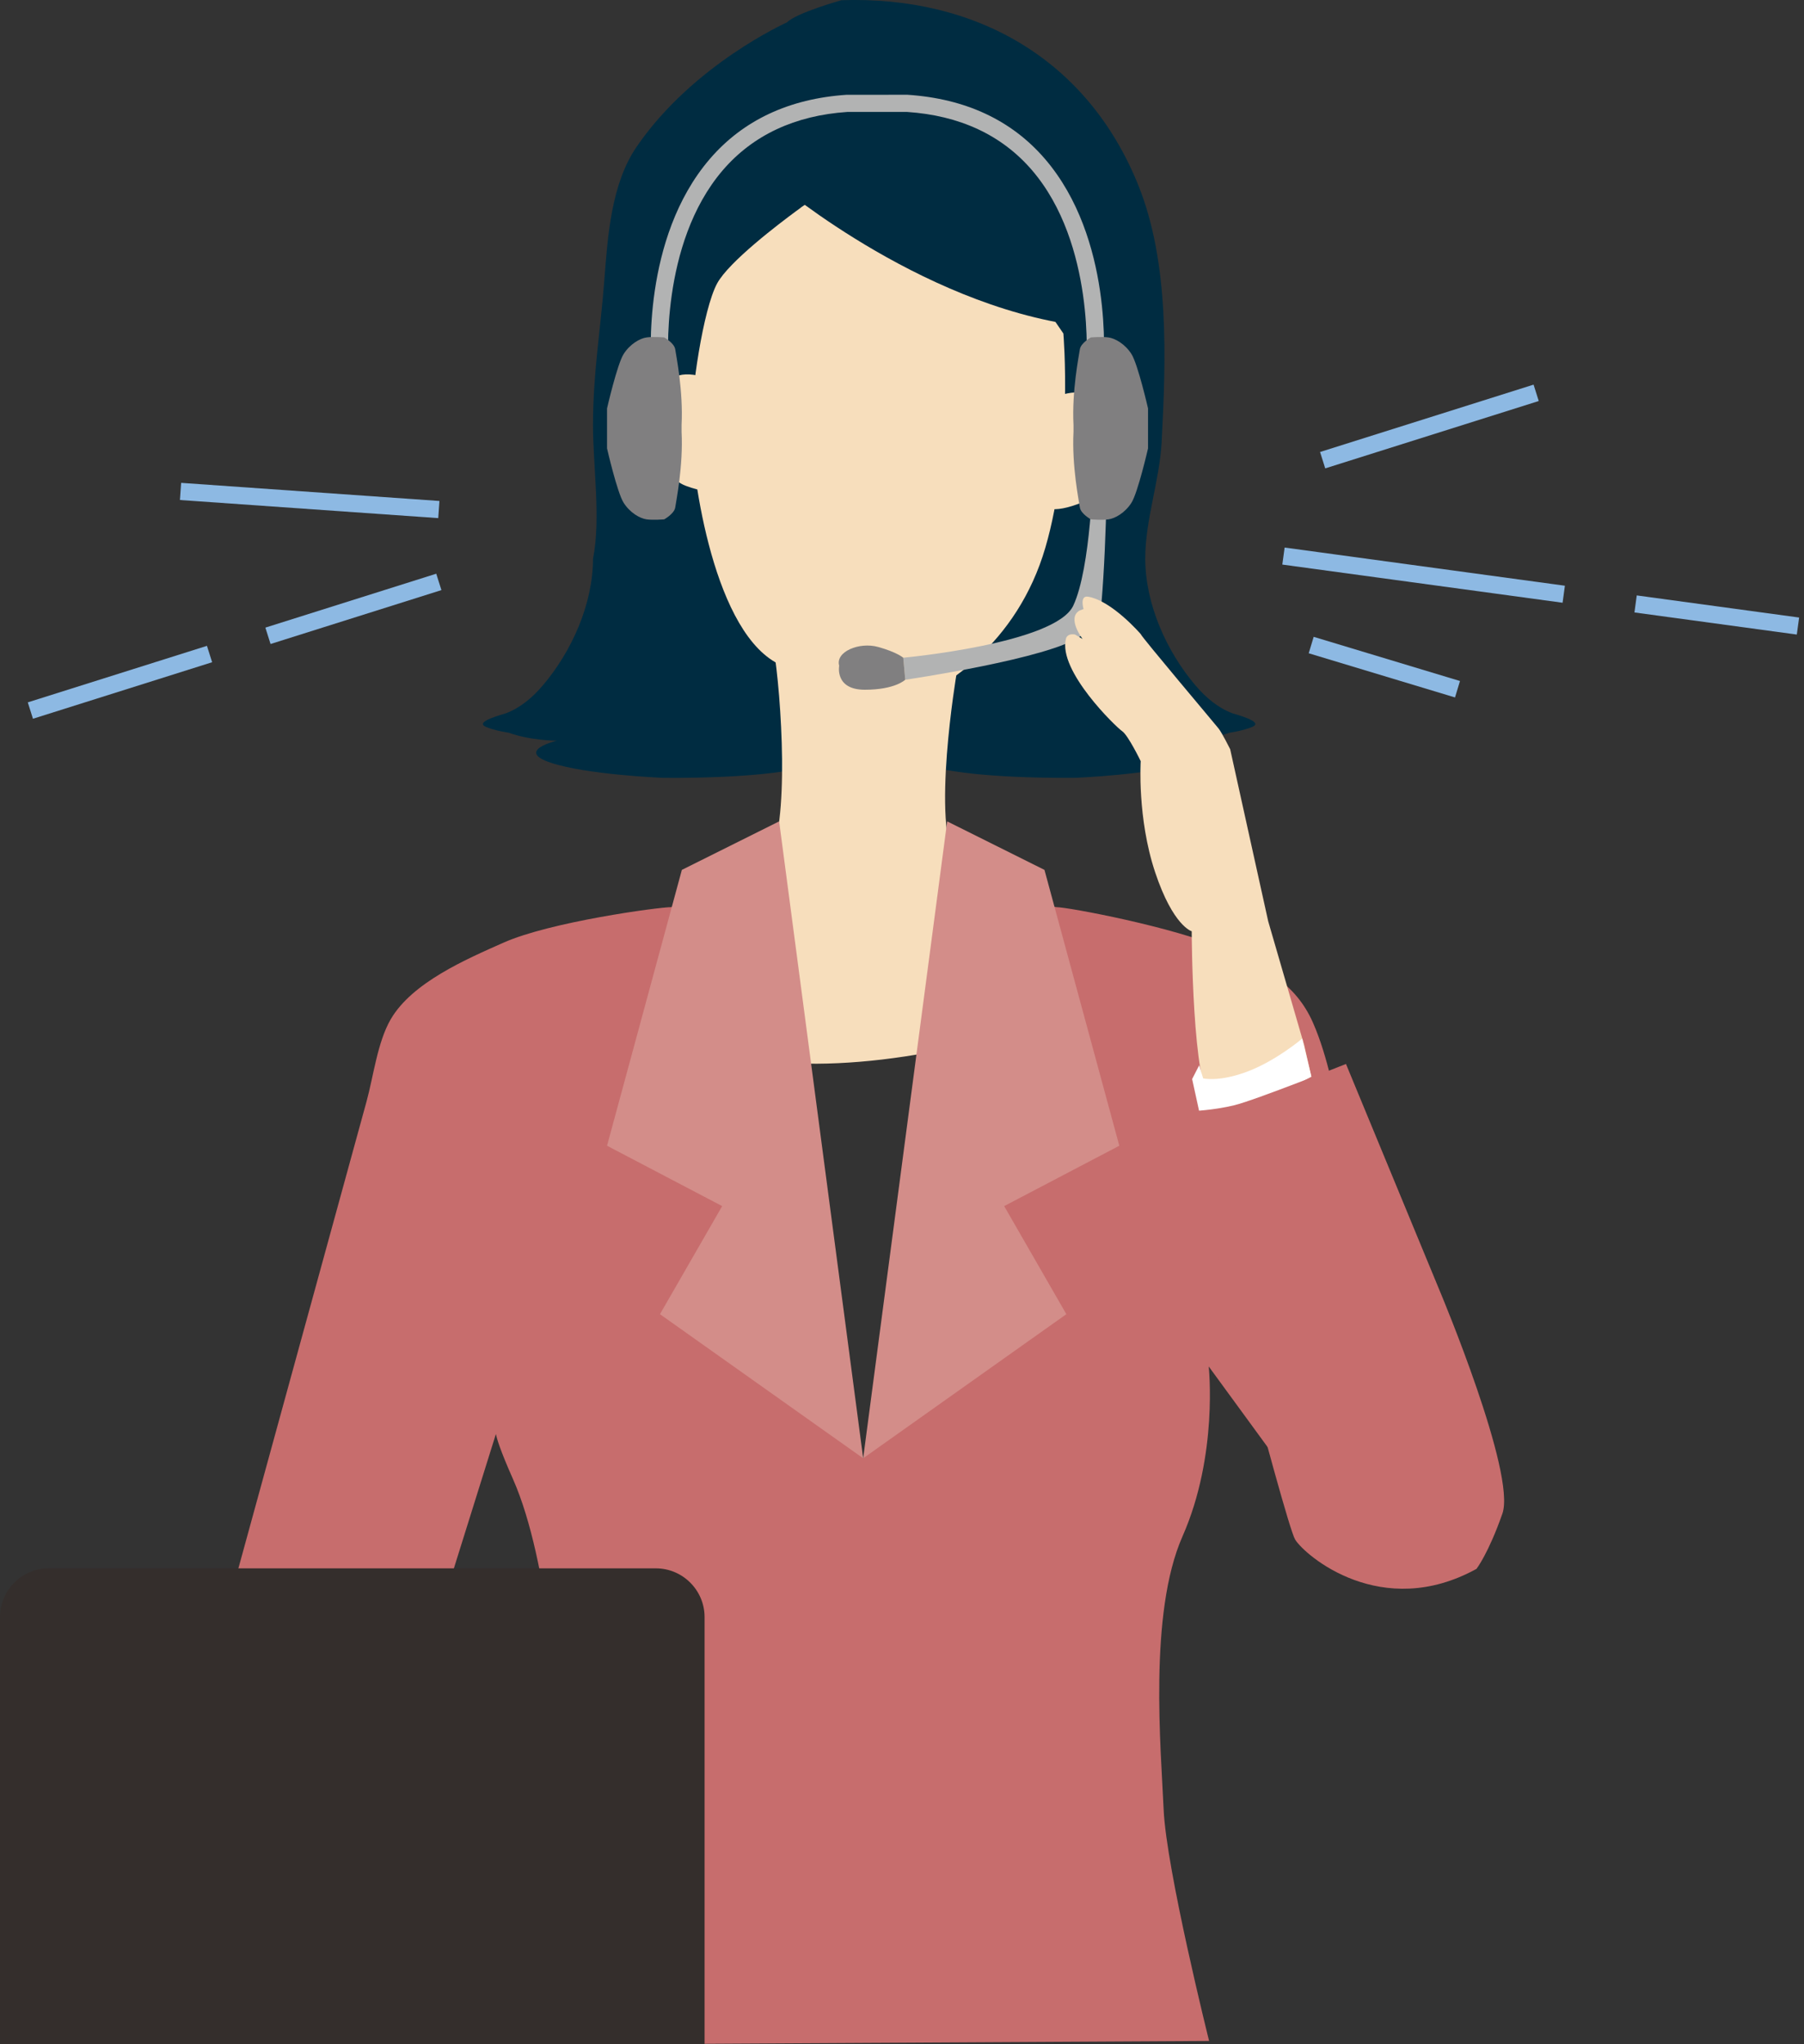
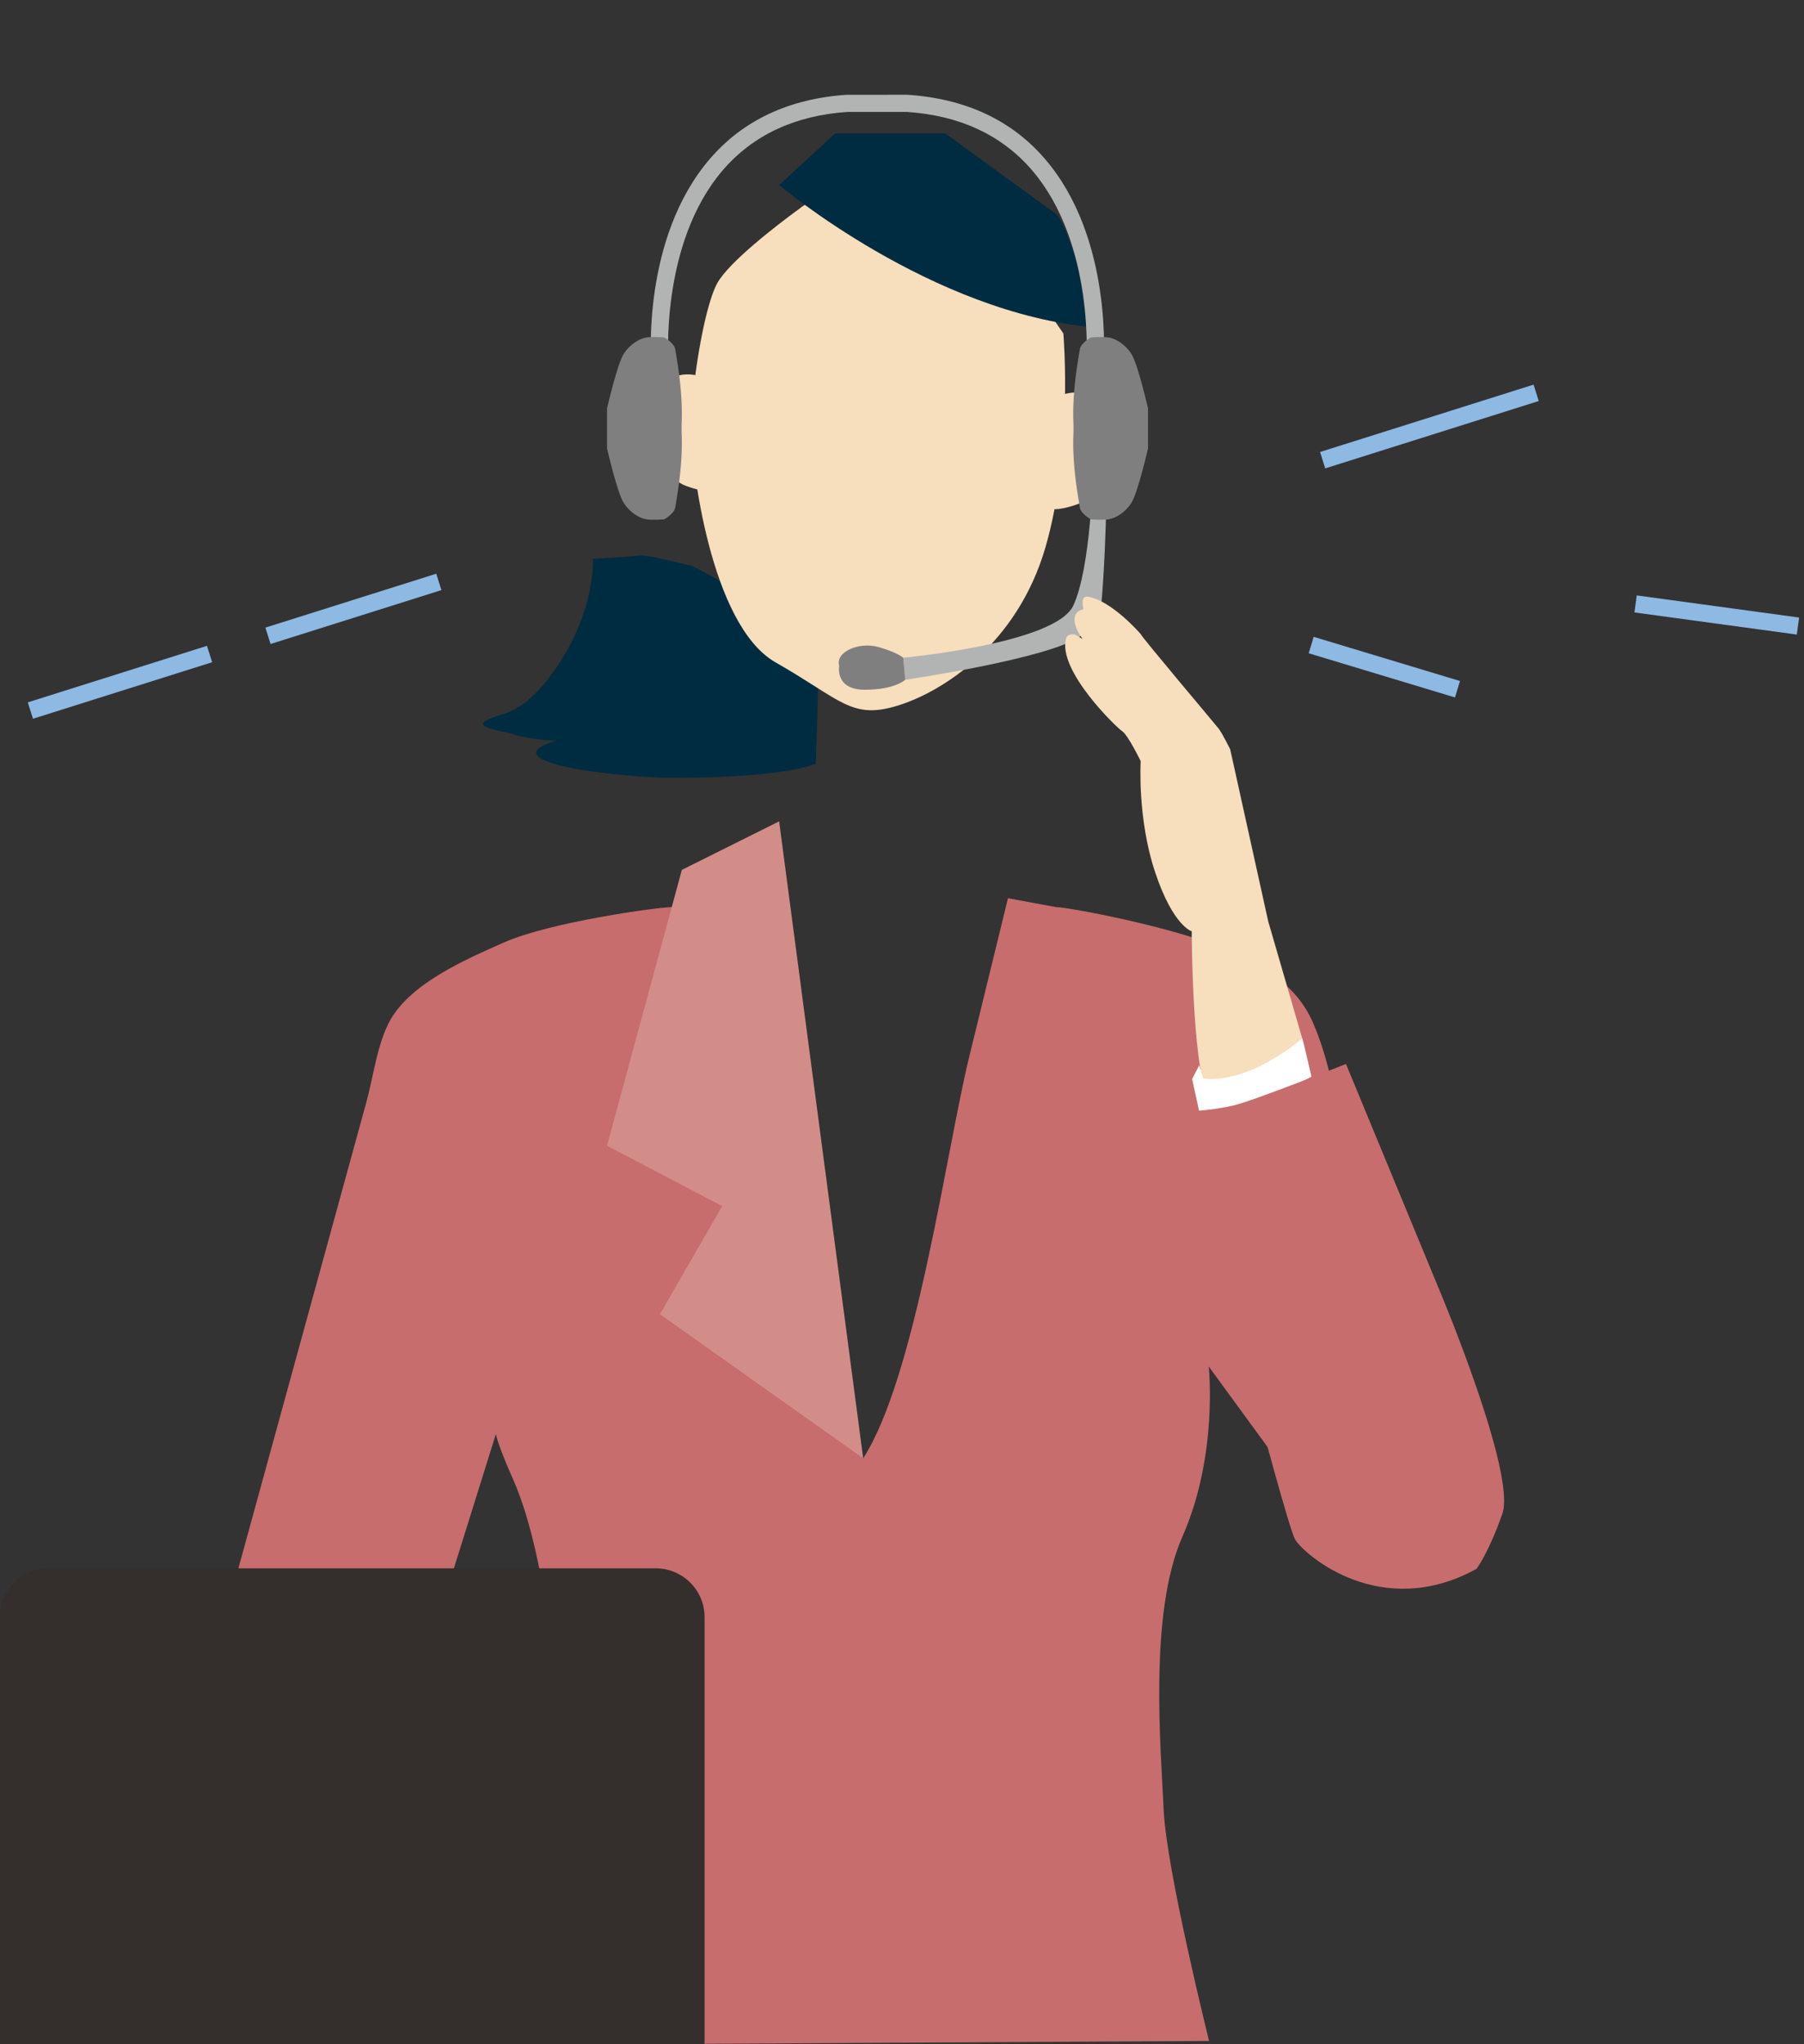
<svg xmlns="http://www.w3.org/2000/svg" version="1.1" x="0px" y="0px" width="105px" height="119px" viewBox="0 0 105 119" enable-background="new 0 0 105 119" xml:space="preserve">
  <rect x="0" y="0" width="105" height="119" fill="#333333" stroke="none" />
  <defs>
</defs>
-   <path fill="#002C41" d="M34.515,32.533c0.472-2.345-0.007-5.438,0-7.818c0.008-3.055,0.429-5.396,0.663-8.445  c0.193-2.521,0.399-5.572,1.878-7.729c3.292-4.802,8.743-7.234,8.743-7.234c0.568-0.568,3.179-1.295,3.18-1.295  c7.825-0.258,14.319,3.432,17.276,10.773c1.81,4.493,1.613,10.097,1.357,14.943c-0.121,2.29-0.958,4.515-0.954,6.804  c0.006,2.636,1.241,5.401,2.938,7.386c0.578,0.677,1.29,1.287,2.131,1.603c0.173,0.065,1.855,0.483,1.177,0.785  c-0.524,0.233-1.34,0.346-1.34,0.346c-1.282,0.466-2.796,0.466-2.796,0.466s2.446,0.583,0.35,1.281  c-2.098,0.699-6.467,0.877-6.467,0.877s-6.506,0.117-8.953-0.815" />
  <path fill="#002C41" d="M34.515,32.533c-0.005,2.636-1.241,5.401-2.938,7.386c-0.578,0.677-1.29,1.287-2.13,1.603  c-0.173,0.065-1.855,0.483-1.177,0.785c0.524,0.233,1.34,0.346,1.34,0.346c1.282,0.466,2.796,0.466,2.796,0.466  s-2.447,0.583-0.35,1.281c2.097,0.699,6.466,0.877,6.466,0.877s6.507,0.117,8.954-0.815c0,0,0.32-7.573,0-7.573  c-0.321,0-6.903-3.903-7.253-3.961c-0.35-0.059-2.505-0.651-3.029-0.588C36.67,32.405,34.515,32.533,34.515,32.533z" />
  <path fill="#F7DEBC" d="M61.451,23.097c1.18-0.449,2.525-0.431,2.698,1.093c0.173,1.533,0.456,4.468-1.393,5.146  c-1.874,0.688-2.101,0-2.101,0L61.451,23.097z" />
  <path fill="#F7DEBC" d="M41.238,22.048c-1.179-0.449-2.526-0.431-2.699,1.093c-0.173,1.532-0.455,4.467,1.393,5.146  c1.874,0.688,2.101,0,2.101,0L41.238,22.048z" />
-   <path fill="#F7DEBC" d="M55.681,39.188c0,0-1.515,8.925,0,11.044c1.514,2.12,9.41,4.542,9.41,4.542s1.035,2.876-5.777,5.147  c-6.813,2.271-15.304,2.726-17.947,0.758c-2.643-1.968-6.035-6.769-6.035-6.769s8.54-1.709,9.6-4.283  c1.06-2.574,0.454-10.295,0-12.414c-0.455-2.12,6.599,0.605,6.599,0.605L55.681,39.188z" />
  <path fill="#C76D6D" d="M86.108,85.489c-2.644-8.052-5.144-11.535-7.786-19.587c-0.691-2.104-1.004-4.321-1.898-6.361  c-1.033-2.359-3.006-3.323-5.296-4.341c-2.726-1.211-8.937-2.394-9.656-2.394l-2.804-0.517c-0.752,3.076-1.504,6.153-2.256,9.23  c-1.334,5.459-3.102,18.625-6.172,23.372c0,0-3.02-3.565-2.622-5.825c0.05-0.283-1.437-5.447-1.66-5.818  c-1.798-2.988-1.721-6.271-2.267-9.647c-0.628-3.884-1.256-7.769-1.883-11.652l-2.749,0.858c-0.719,0-7.017,0.852-9.743,2.063  c-2.175,0.966-5.338,2.323-6.581,4.477c-0.766,1.329-0.995,3.294-1.402,4.778c-1.295,4.719-2.591,9.439-3.886,14.158  c-1.206,4.396-2.413,8.791-3.619,13.188c-0.098,0.355-1.407,5.926-1.624,5.916c0.002,0,12.146,0.524,12.146,0.524l4.609-14.74  c0,0-0.604-0.464,0.904,2.942c2.097,4.735,2.809,13.995,2.658,17.477c-0.151,3.482-1.962,15.441-1.962,15.441l39.816-0.221  c0,0-2.495-9.99-2.646-13.473s-0.886-11.412,1.098-15.902c2.091-4.738,1.525-9.891,1.525-9.891l7.99,10.939  c0,0,1.26,1.281,4.639,0.814C86.359,90.832,87.029,88.293,86.108,85.489z" />
  <path fill="#F7DEBC" d="M46.631,12.075c0,0-0.11,0.079-0.299,0.218c-0.956,0.704-3.913,2.944-4.594,4.209  c-0.815,1.515-1.515,6.291-1.515,8.388s1.11,11.502,4.924,13.673s4.396,3.336,7.076,2.521c2.68-0.816,6.99-3.612,8.621-9.204  c1.632-5.592,1.049-12.466,1.049-12.466s-1.515-2.214-2.796-4.078c-1.281-1.864-3.029-3.262-3.029-3.262s-6.723-2.162-9.547,0.079" />
  <path fill="#002C41" d="M45.349,10.773c0,0,8.854,7.477,18.408,8.292c0,0-1.515-6.058-2.33-6.641  c-0.816-0.583-6.408-4.66-6.408-4.66h-6.408L45.349,10.773z" />
  <path fill="#B2B3B3" d="M62.927,37.007c-1.762,1.327-10.238,2.563-10.238,2.563l-0.116-1.282c0,0,8.854-0.815,9.894-3.029  c1.038-2.214,1.154-7.89,1.154-7.89s0,0-0.473-1.562c-0.471-1.562,1.298,0,1.298,0s0,5.375-0.339,9.335  C64.107,35.143,63.943,36.242,62.927,37.007z" />
  <path fill="#B2B3B3" d="M37.915,21.321c-0.025-0.301-0.578-7.438,3.398-12.067C43.249,7,45.929,5.743,49.277,5.518l3.549-0.001  C56.208,5.743,58.887,7,60.823,9.254c3.976,4.628,3.424,11.765,3.398,12.067l-0.996-0.084c0.006-0.07,0.539-7.029-3.164-11.335  c-1.755-2.041-4.2-3.18-7.269-3.386l-3.481,0.001c-3.038,0.206-5.484,1.346-7.239,3.389c-3.705,4.313-3.166,11.261-3.16,11.331  L37.915,21.321z" />
  <path fill="#807F80" d="M52.573,38.288c0,0-0.365-0.322-1.464-0.627c-1.099-0.305-2.498,0.277-2.265,1.093  c0,0-0.276,1.398,1.493,1.398c1.769,0,2.352-0.583,2.352-0.583" />
  <path fill="#807F80" d="M66.82,26.102c0,0-0.59,2.575-0.965,3.165c-0.375,0.59-0.953,0.912-1.335,0.966  c-0.382,0.053-1.025,0-1.025,0s-0.591-0.322-0.644-0.698c-0.054-0.375-0.471-2.414-0.369-4.398v-0.398  c-0.102-1.985,0.315-4.023,0.369-4.399c0.053-0.375,0.644-0.697,0.644-0.697s0.644-0.054,1.025,0s0.96,0.375,1.335,0.966  c0.375,0.59,0.965,3.165,0.965,3.165V26.102z" />
  <path fill="#807F80" d="M35.332,26.102c0,0,0.59,2.575,0.966,3.165c0.375,0.59,0.953,0.912,1.334,0.966c0.382,0.053,1.026,0,1.026,0  s0.59-0.322,0.644-0.698s0.47-2.414,0.369-4.398v-0.398c0.101-1.985-0.315-4.023-0.369-4.399s-0.644-0.697-0.644-0.697  s-0.644-0.054-1.026,0c-0.381,0.054-0.959,0.375-1.334,0.966c-0.375,0.59-0.966,3.165-0.966,3.165V26.102z" />
  <polygon fill="#D38D89" points="45.349,47.814 39.687,50.638 35.332,66.696 42.033,70.21 38.413,76.502 50.24,84.89 " />
-   <polygon fill="#D38D89" points="55.13,47.814 60.792,50.638 65.148,66.696 58.447,70.21 62.066,76.502 50.24,84.89 " />
  <path fill="#342E2C" d="M0,118.997V94.132c0-1.56,1.275-2.835,2.834-2.835h35.34c1.559,0,2.835,1.275,2.835,2.835v24.864H0z" />
  <path fill="#F7DEBC" d="M71.601,43.613l2.213,10.015l2.098,7.224l0.415,1.823c0,0-4.61,2.299-5.774,1.497  c-1.166-0.802-1.191-9.961-1.191-9.961s-1.08-0.291-2.129-3.437c-1.049-3.146-0.84-6.466-0.84-6.466s-0.733-1.514-1.083-1.748  c-0.349-0.233-3.733-3.505-3.271-5.364c0,0,0.038-0.344,0.534-0.257l0.437,0.257c0,0-0.933-1.218-0.175-1.655l0.232-0.087  c0,0-0.241-0.803,0.263-0.719c1.391,0.232,3.063,2.175,3.063,2.175c0.053,0.175,4.334,5.243,4.539,5.505  C71.134,42.676,71.601,43.613,71.601,43.613z" />
  <path fill="#FFFFFF" d="M75.796,60.456c0,0-1.486,1.27-3.162,1.91c-1.675,0.641-2.606,0.408-2.606,0.408l-0.233-0.758l-0.408,0.799  l0.408,1.867c0,0,0.291,0.441,1.398,0.344s5.134-2.352,5.134-2.352L75.796,60.456z" />
  <path fill="#C76D6D" d="M78.341,61.936c0,0-5.285,2.109-6.508,2.405s-2.447,0.341-2.447,0.341l-0.226,0.357c0,0,0.007,1.287,0,1.462  s5.644,22.194,6.226,23.126c0.583,0.932,5.024,4.742,10.551,1.701c0,0,0.692-0.885,1.508-3.215  c0.816-2.33-3.591-12.836-3.591-12.836L78.341,61.936z" />
-   <rect x="10.496" y="28.616" transform="matrix(0.998 0.07 -0.07 0.998 2.071 -1.185)" fill="#8DB9E3" width="15.065" height="1" />
  <rect x="6.49" y="34.238" transform="matrix(0.301 0.954 -0.954 0.301 42.755 21.099)" fill="#8DB9E3" width="1" height="10.931" />
  <rect x="20.071" y="30.214" transform="matrix(0.301 0.954 -0.954 0.301 48.174 5.155)" fill="#8DB9E3" width="1" height="10.425" />
  <rect x="82.675" y="18.284" transform="matrix(0.301 0.954 -0.954 0.301 81.818 -61.985)" fill="#8DB9E3" width="1" height="13.027" />
  <rect x="95.157" y="35.263" transform="matrix(0.991 0.135 -0.135 0.991 5.726 -13.131)" fill="#8DB9E3" width="9.536" height="1" />
-   <rect x="74.634" y="32.945" transform="matrix(0.991 0.135 -0.135 0.991 5.256 -10.85)" fill="#8DB9E3" width="16.461" height="1" />
  <rect x="76.136" y="38.366" transform="matrix(0.957 0.289 -0.289 0.957 14.687 -21.648)" fill="#8DB9E3" width="8.898" height="1" />
</svg>